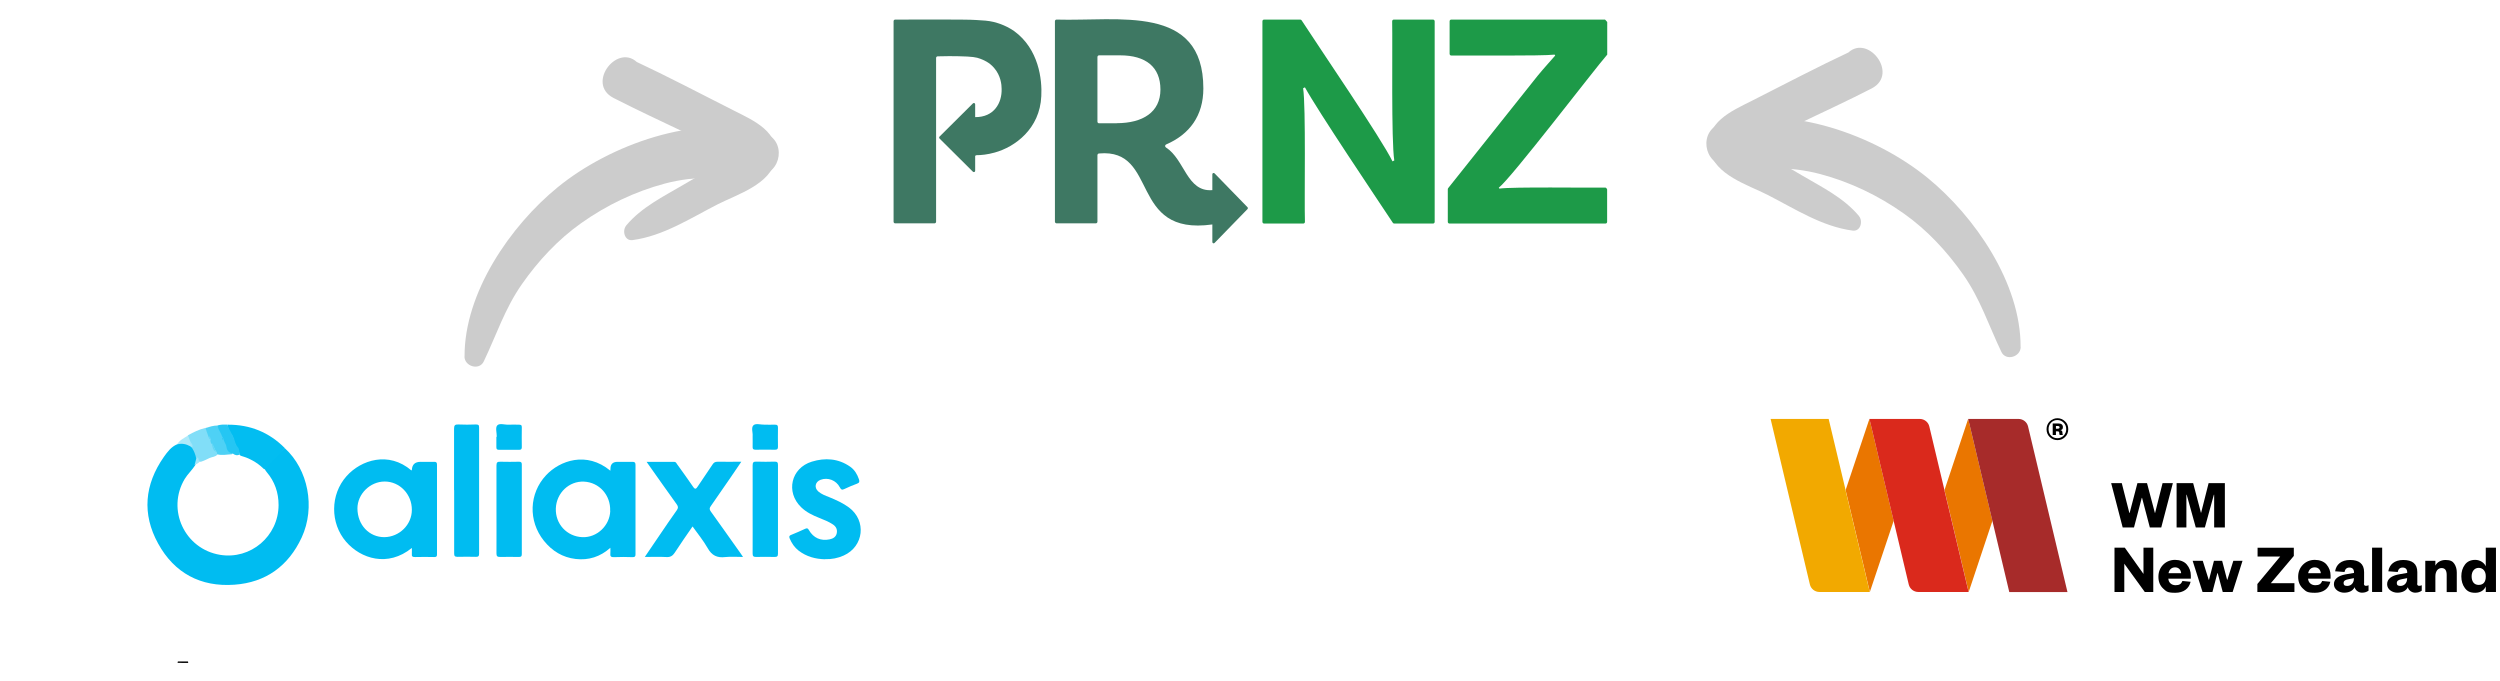
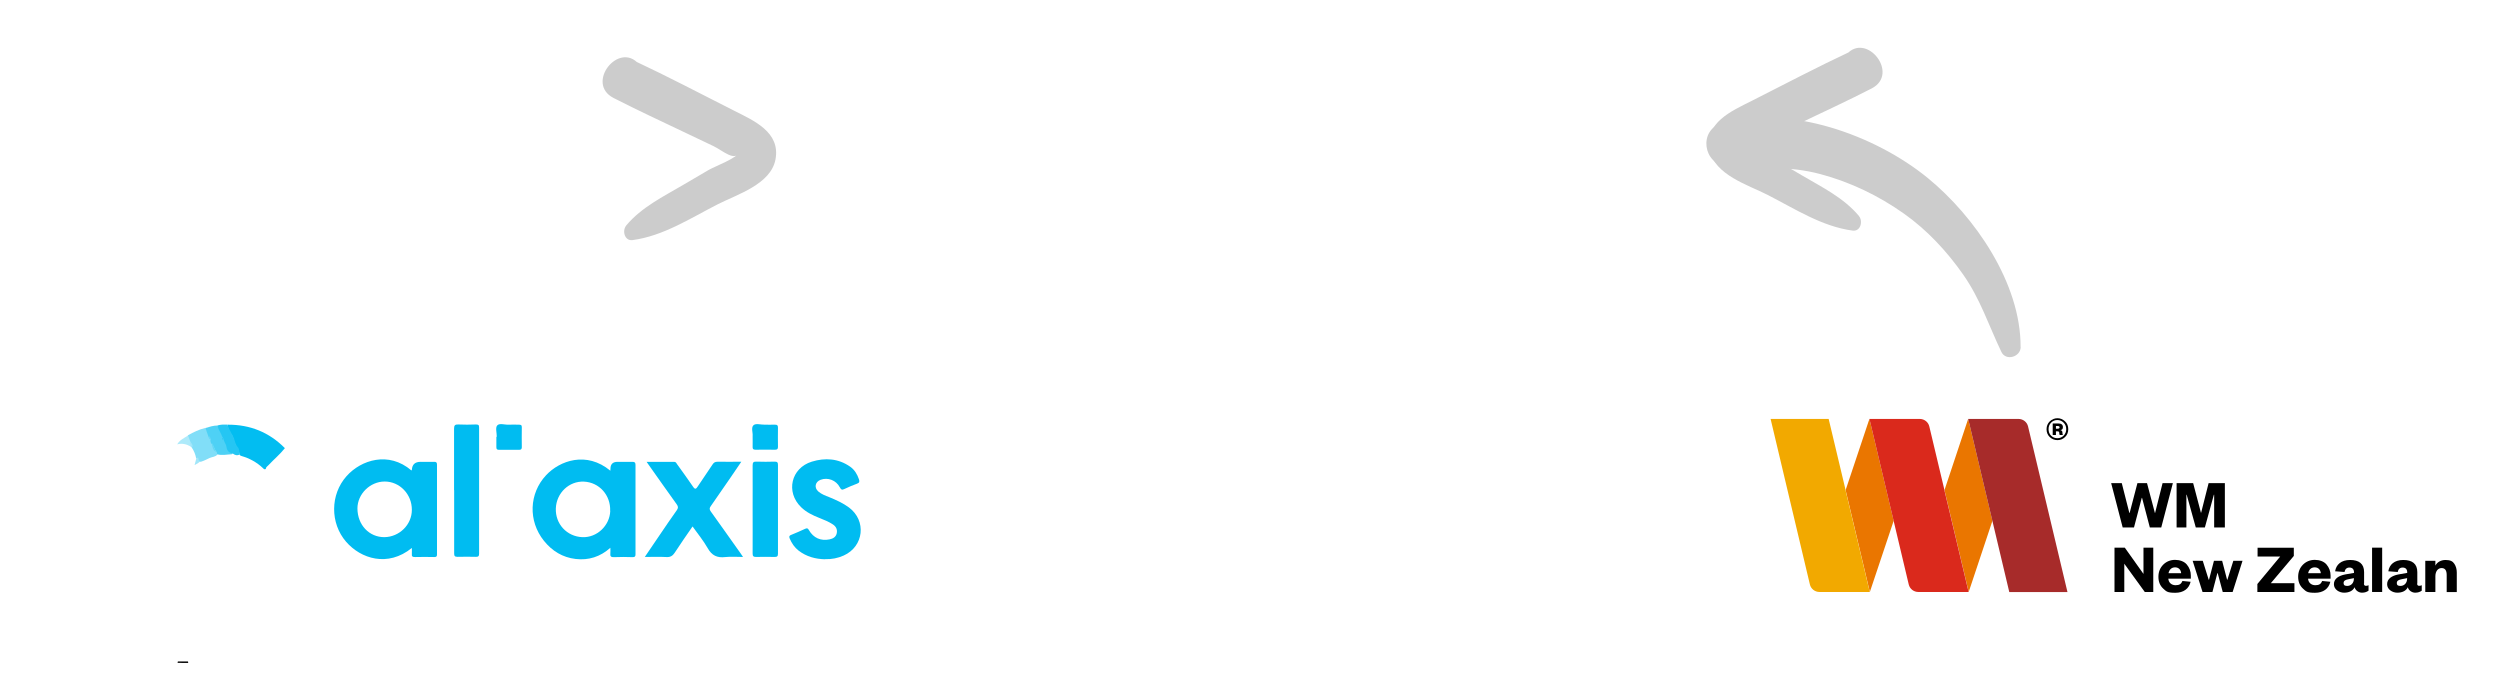
<svg xmlns="http://www.w3.org/2000/svg" version="1.1" viewBox="0 0 2476 674">
  <defs>
    <style>
      .cls-1 {
        fill: #a2e6f9;
      }

      .cls-2 {
        fill: #a72b2a;
      }

      .cls-3 {
        fill: #4ed1f5;
      }

      .cls-4 {
        fill: #a0e6fa;
      }

      .cls-5 {
        fill: #3e7863;
      }

      .cls-6 {
        fill: #62d7f6;
      }

      .cls-7 {
        fill: #aeeafa;
      }

      .cls-8 {
        fill: none;
      }

      .cls-9 {
        fill: #81def8;
      }

      .cls-10 {
        fill: #25c6f3;
      }

      .cls-11 {
        clip-path: url(#clippath-1);
      }

      .cls-12 {
        clip-path: url(#clippath-3);
      }

      .cls-13 {
        opacity: .2;
      }

      .cls-14 {
        fill: #00bcf1;
      }

      .cls-15 {
        fill: #f2a900;
      }

      .cls-16 {
        fill: #65d7f6;
      }

      .cls-17 {
        fill: #da291c;
      }

      .cls-18 {
        fill: #ea7600;
      }

      .cls-19 {
        clip-path: url(#clippath-2);
      }

      .cls-20 {
        fill: #02bdf1;
      }

      .cls-21 {
        clip-path: url(#clippath);
      }

      .cls-22 {
        fill: #1d9a48;
      }
    </style>
    <clipPath id="clippath">
      <rect class="cls-8" x="146" y="420" width="706.3" height="159.4" />
    </clipPath>
    <clipPath id="clippath-1">
      <rect class="cls-8" x="146" y="420" width="706.3" height="159.4" />
    </clipPath>
    <clipPath id="clippath-2">
-       <rect class="cls-8" x="885" y="19" width="706.7" height="222" />
-     </clipPath>
+       </clipPath>
    <clipPath id="clippath-3">
      <rect class="cls-8" x="885" y="19" width="706.7" height="222" />
    </clipPath>
  </defs>
  <g>
    <g id="Layer_1">
      <path d="M175.9,656.5c0-.5.1-.9.3-1.4h10c0,.5.1,1,.2,1.5-3.5,0-7,0-10.5-.1Z" />
      <path d="M370.9,701.5c-.2-2.1.7-3.5,2.6-4.6,1.2,2.5.9,4.5-.9,6.2-.6-.5-1.1-1.1-1.7-1.6Z" />
      <g id="Artwork_6">
        <g class="cls-21">
          <g class="cls-11">
-             <path class="cls-14" d="M282.1,443.9c23.1,21.1,30.5,58.5,16.7,88.4-13.1,28.2-35.5,44.6-66.7,46.8-33.5,2.4-59.5-11.6-75.5-40.8-16.1-29.2-13.5-58.4,5.7-85.8,3.5-4.9,7.2-10,13.2-12.5,4.6-3.4,8.8-1.2,13,1,.9.6,1.7,1.4,2.3,2.2,2.5,3.2,3.8,6.9,4.3,10.9.1,2.4-.8,4.6-1.8,6.7-3.1,4.8-7.4,8.7-10.4,13.6-18.1,30.4,0,69.3,35,75.1,30.4,5,57.9-18.5,58-49.3,0-12.3-3.8-23.3-11.8-32.7-.6-.7-1.2-1.5-1.6-2.4-.3-1.1-.1-2.2.7-3,6.1-6.3,11.8-12.9,18.8-18.3" />
            <path class="cls-14" d="M734.2,457.3c-3.9,5.7-7.4,10.8-10.9,16-6.4,9.3-12.8,18.6-19.3,27.9-1.4,1.9-1.6,3.3,0,5.4,9.8,13.6,19.4,27.3,29.1,40.9.8,1.1,1.5,2.2,2.8,4.1-6.3,0-11.9-.5-17.5.1-8.1,1-13.4-1.5-17.5-8.8-4.2-7.4-9.7-14.1-15-21.5-6,8.8-12,17.2-17.6,25.9-2.1,3.2-4.3,4.6-8.2,4.4-6.9-.4-13.8-.1-21.5-.1,5.3-7.8,10.1-15,15-22.1,5.5-8.1,11-16.2,16.7-24.2,1.5-2.1,1.5-3.6,0-5.7-9.4-13-18.6-26.2-27.9-39.3-.5-.7-1-1.5-2-2.9,9.5,0,18.4,0,27.4,0,1.7,0,2.2,1.5,2.9,2.5,5.2,7.3,10.6,14.6,15.6,22,2.1,3.2,3.1,2.4,4.8-.2,4.8-7.3,9.8-14.4,14.6-21.7,1.3-2,2.6-2.7,5-2.7,7.6.1,15.2,0,23.5,0" />
            <path class="cls-14" d="M817.2,553.9c-9.6-.2-18.5-2.6-26.3-8.6-4.1-3.2-6.8-7.3-8.8-12-.8-2-.4-2.9,1.6-3.6,4.7-1.9,9.3-3.9,13.8-6,2-.9,2.7-.4,3.7,1.4,4.5,7.7,11.7,10.9,20.4,9.1,3.4-.7,6.3-2.3,7.1-6,.8-3.7-.6-6.7-3.8-8.8-4.2-2.8-8.9-4.6-13.6-6.5-6.5-2.6-12.8-5.6-17.8-10.5-15.6-15-10.1-38.9,10.6-45.2,13.1-4,26.1-3.2,37.9,5,4.4,3.1,7,7.5,8.7,12.5.7,2.2.6,3.4-1.8,4.3-4.3,1.6-8.6,3.4-12.8,5.4-2.3,1.1-3.1.5-4.3-1.7-3.7-7.1-11.9-10.2-19.1-7.5-5.4,2-6.6,7.8-2.2,11.6,3.1,2.7,7,4.1,10.8,5.6,6.8,2.8,13.5,5.8,19.5,10.2,17.6,13.1,14.8,38.6-5.2,47.6-5.8,2.6-11.9,3.8-18.3,3.6" />
            <path class="cls-14" d="M449.7,485.5c0-20.3,0-40.6,0-60.9,0-3.5,1-4.3,4.3-4.2,5.7.3,11.5.2,17.2,0,2.3,0,3.4.3,3.3,3,0,41.7,0,83.4,0,125.1,0,2.4-.8,3-3,3-6.1-.1-12.3-.2-18.4,0-2.8,0-3.3-1-3.3-3.5,0-20.9,0-41.7,0-62.6" />
-             <path class="cls-14" d="M491.7,504.4c0-14.4,0-28.9,0-43.3,0-3.2.9-3.9,3.9-3.8,6.1.2,12.3.1,18.4,0,2.1,0,2.8.6,2.8,2.8,0,29.6,0,59.2,0,88.7,0,2.2-.7,2.8-2.8,2.8-6.3,0-12.6-.2-18.8,0-2.7,0-3.5-.8-3.5-3.5.1-14.6,0-29.2,0-43.8" />
            <path class="cls-14" d="M745.4,504.3c0-14.4.1-28.9,0-43.3,0-3.2.9-3.9,3.9-3.8,6,.2,12,.2,18,0,2.6,0,3.2.9,3.2,3.3,0,29.3,0,58.6,0,87.9,0,2.6-.9,3.2-3.3,3.2-6.1-.1-12.3-.2-18.4,0-2.8,0-3.4-.9-3.4-3.5.1-14.6,0-29.2,0-43.7" />
            <path class="cls-20" d="M282.1,443.9c-4.8,6.1-10.9,11.1-16.1,16.7-1.1,1.2-2.7,2-2.8,3.9-1.3.8-2.1-.2-2.8-.9-6.1-5.8-13.3-9.7-21.3-12-.7-.2-1.2-.5-1.7-1-1.1-6-5.5-10.7-6.5-16.8-.3-1.7-1.7-3.4-2.8-4.9-1.9-2.5-2.5-5.3-2.5-8.3,22.1-.1,41,7.5,56.6,23.3" />
            <path class="cls-14" d="M492,432.4c0-3.8-1.5-8.8.4-11,2.2-2.6,7.4-.6,11.3-.8,3.4-.2,6.8,0,10.2,0,2,0,3,.4,2.9,2.7-.1,6.5-.1,13,0,19.6,0,2-.8,2.6-2.7,2.6-6.7,0-13.3,0-20,0-2.1,0-2.5-.9-2.5-2.7,0-3.4,0-6.8,0-10.2.1,0,.2,0,.3,0" />
            <path class="cls-14" d="M745.4,431.9c.4-3.2-1.7-8.3.8-10.7,2.3-2.2,7.3-.5,11.1-.6,3.3,0,6.6.1,9.8,0,2.4-.1,3.5.5,3.4,3.1-.2,6.3,0,12.5,0,18.8,0,2-.5,2.9-2.8,2.9-6.5-.1-13.1,0-19.6,0-2.2,0-2.8-.9-2.7-2.9.1-3.3,0-6.5,0-10.5" />
            <path class="cls-9" d="M194.3,454c-.7-3.8-2.1-7.3-4.2-10.5-.2-2.1-1.1-3.9-2.1-5.7-1.7-1.9-2.6-4.1-1.8-6.7,5.4-3.1,11-5.8,17.2-7.3,1.6,2.7,3.6,5.2,3.8,8.5.5,1,1.2,1.9,1.6,2.9.5,1.6.9,3.2,1.6,4.7,1.1,2.7,1.7,5.7,4.4,7.5.8.8.8,1.8.5,2.8-2,2.4-5.1,2.2-7.7,3.4-2.8,1.3-5.6,2.8-8.6,3.7-2,.2-3.5-.2-3.5-2.7,0-.8-.8-.3-1.2-.6" />
            <path class="cls-3" d="M206.6,432.8c-1.1-3-2.2-5.9-3.2-8.9,4-1.2,8-2.5,12.3-2.5,1.7,4.1,5.5,7.4,4.6,12.5,1.2-.7,1.7.1,2,1,.9,2.7,2.6,5.1,3.1,7.9.4,2.3,1.4,4,3.8,4.8,1.3.4,2.3,1.3.3,2.3-4.9.2-9.7,1.4-14.5,0,0-.9.1-1.9-.8-2.5-2-2.1-2.4-5.1-4.1-7.3-1.6-1.3-1.7-3.1-1.7-4.9-.5-.8-.4-2-1.6-2.4" />
            <path class="cls-10" d="M230.4,449c-4-.5-5.7-2.9-6.2-6.8-.4-2.8-2.8-4.9-3-8.4-.5,1-.8,1.7-1.1,2.3,1.1-5.7-4.3-9.5-4.5-14.8,3.2-.9,6.5-.9,9.8-.8,1.2,5.5,5.2,9.7,6.8,15.2.7,2.5,1.4,5.1,3.3,7.2,1.8,1.9,1.2,4.8,2.1,7.1-2.7,1.6-5.1.8-7.3-1" />
            <path class="cls-7" d="M186.2,431.2c.8,2.2,1.6,4.3,2.4,6.5-.1,1.1.7,2,.9,3,.2.9,0,1.6-1.1,1.3-4.1-2.3-8.3-3.1-12.9-1.9,2.4-4.4,6.9-6.2,10.7-8.8" />
            <path class="cls-1" d="M198.5,456.6c-1.6,1.9-3.7,3-5.8,4,.6-2.2,1.1-4.4,1.7-6.5,1.1-1.5,2.2-1,2.2.5,0,1.7.6,2,2,2" />
            <path class="cls-4" d="M188.3,441.9c1.9-1.3-1.8-3,.3-4.3,1.3,1.7,3,3.4,1.5,5.8-.6-.5-1.2-1.1-1.7-1.6" />
            <path class="cls-14" d="M432.8,460.2c0-2.1-.7-2.9-2.8-2.8-4.5.1-9,0-13.5,0q-8.2,0-8.6,8c0,.2-.3.4-.5.5-22.4-19.2-49.8-10.5-64.2,5.7-16.2,18.2-16.4,46.5-.4,65,14.5,16.7,41.2,25.5,65.1,6.1,0,2.1.1,4,0,5.8-.3,2.5.6,3.3,3.2,3.2,6.4-.2,12.7-.1,19.1,0,2,0,2.6-.6,2.6-2.5,0-29.7,0-59.4,0-89.1M380.8,532c-15.2.1-26.7-12.1-26.8-28.4,0-14.3,12.5-26.7,27-26.7,14.9,0,27,12.6,26.9,28.1,0,14.6-12.3,26.8-27.2,27" />
            <path class="cls-14" d="M629.4,460.4c0-2.4-.9-3-3.1-3-4.9.1-9.8,0-14.7,0q-6.9,0-7,6.7c0,.6,0,1.2-.1,2.1-23.6-19.6-50.1-10.1-63.7,4.5-16.8,18-17.9,45.2-2.1,64.9,8.1,10.1,18.5,16.5,31.4,18,12.8,1.5,24.4-2.1,34.4-11.1,0,2.2.2,3.9,0,5.4-.4,3,.6,4.1,3.7,3.9,6.1-.3,12.2-.2,18.3,0,2.2,0,2.9-.6,2.9-2.7,0-29.6,0-59.1,0-88.7M604.4,506c-.5,14.6-13.2,26.6-27.6,26-15.4-.6-26.9-13.1-26.3-28.5.6-15.3,13.1-27.2,27.9-26.5,15.1.7,26.5,13.4,25.9,29" />
            <path class="cls-6" d="M209.9,440.2c.2-.5.3-1.8.9-.5,1.2,2.5,2.1,5.2,3.2,7.8-3.1-1.4-3.5-4.5-4.1-7.3" />
            <path class="cls-16" d="M206.6,432.8c.1-.3.3-.7.4-1,.9,1,2,1.9,1.2,3.4-1.1-.5-1.6-1.2-1.6-2.4" />
          </g>
        </g>
      </g>
      <g>
        <g>
          <path d="M2134.1,508h.3l7.4-29.5h10.2l-11.5,43.9h-11.3l-7.7-29.3h-.3l-7.7,29.3h-11.2l-11.4-43.9h10.5l7.5,29.5h.3l7.7-29.5h9.5l7.8,29.5Z" />
          <path d="M2174.7,522.4l-9-32.4h-.3v32.4h-9.7v-43.9h16.4l7.7,29.3h.2l7.4-29.3h16.1v43.9h-10.6v-32.4h-.3l-8.9,32.4h-9.1Z" />
          <path d="M2122.9,568.7v-26.3h9.7v43.9h-8.4l-20.3-28v28h-9.7v-43.9h10.2l18.7,26.3Z" />
          <path d="M2169.6,576.1c-1.6,7-7.1,11-15.2,11s-8.9-1.4-12-4.2c-3.1-2.9-4.7-6.7-4.7-11.6s1.6-8.8,4.7-12c3.2-3.2,7.2-4.8,11.8-4.8s9,1.5,11.6,4.6c2.6,3.1,4,6.7,4,10.9v3.1h-22.3c.3,4.1,3.3,6.5,7.2,6.5s5.6-1.3,6.8-4.2l8.1.8ZM2160.2,567.7c-.2-3.1-2.2-5.8-6-5.8s-5.9,2.6-6.5,5.8h12.5Z" />
          <path d="M2205.7,574.2h.3l5.9-18.8h9.1l-9.8,30.9h-9.8l-5-18.7h-.3l-4.9,18.7h-9.8l-9.8-30.9h10l5.9,18.8h.3l4.9-18.8h8.1l4.9,18.8Z" />
          <path d="M2272.4,577.6v8.7h-36.7v-7.9l22.6-27.2h-22.4v-8.7h35.9v8.1l-22.8,27h23.4Z" />
          <path d="M2308,576.1c-1.6,7-7.1,11-15.2,11s-8.9-1.4-12-4.2c-3.1-2.9-4.7-6.7-4.7-11.6s1.6-8.8,4.7-12c3.2-3.2,7.2-4.8,11.8-4.8s9,1.5,11.6,4.6c2.6,3.1,4,6.7,4,10.9v3.1h-22.3c.3,4.1,3.3,6.5,7.2,6.5s5.6-1.3,6.8-4.2l8.1.8ZM2298.5,567.7c-.2-3.1-2.2-5.8-6-5.8s-5.9,2.6-6.5,5.8h12.5Z" />
          <path d="M2341.2,577.9c0,1.6.8,2.3,2,2.3s1.7-.2,2.6-.6v5.4c-1.5,1.1-3.5,2-6.5,2s-6.4-2-7.3-5.4c-1.7,3.6-5.6,5.4-10.4,5.4s-10.1-3.1-10.1-8.4,4.5-8.4,11.3-9.7l8.6-1.5v-.6c0-2.9-1.5-4.7-4.5-4.7s-4.4,1.8-4.9,4.4l-9.3-.7c1-6.6,6-11.2,14.8-11.2s13.9,3.7,13.9,12v11.3ZM2331.3,572.6l-5.1,1c-3.1.6-5.1,1.4-5.1,3.8s1.4,2.9,3.6,2.9c3.7,0,6.6-2.8,6.6-7.2v-.6Z" />
          <path d="M2359.3,542.4v43.9h-10v-43.9h10Z" />
          <path d="M2393.9,577.9c0,1.6.8,2.3,2,2.3s1.7-.2,2.6-.6v5.4c-1.5,1.1-3.5,2-6.5,2s-6.4-2-7.3-5.4c-1.7,3.6-5.6,5.4-10.4,5.4s-10.1-3.1-10.1-8.4,4.5-8.4,11.3-9.7l8.6-1.5v-.6c0-2.9-1.5-4.7-4.5-4.7s-4.4,1.8-4.9,4.4l-9.3-.7c1-6.6,6-11.2,14.8-11.2s13.9,3.7,13.9,12v11.3ZM2384,572.6l-5.1,1c-3.1.6-5.1,1.4-5.1,3.8s1.4,2.9,3.6,2.9c3.7,0,6.6-2.8,6.6-7.2v-.6Z" />
          <path d="M2412,586.3h-10v-30.9h10v4.8c1.7-3.4,5.4-5.6,10.1-5.6s7.1,1.3,8.7,3.8c1.6,2.4,2.4,5.4,2.4,8.6v19.4h-10v-16.9c0-4.5-1.5-6.9-5.1-6.9s-6.1,3.3-6.1,8.1v15.7Z" />
-           <path d="M2461.9,580.8c-1.5,3.6-5.1,6.3-10.4,6.3s-8-1.6-10.3-4.7c-2.3-3.1-3.5-7-3.5-11.6s1.2-8.4,3.5-11.5c2.3-3.2,5.8-4.8,10.3-4.8s8.9,2.7,10.4,6.4v-18.5h10.1v43.9s-10.1,0-10.1,0v-5.5ZM2461.9,570.5c0-4.9-2.9-8.1-7-8.1s-7,3.4-7,8.4,2.3,8.5,7,8.5,7-3.1,7-8.1v-.7Z" />
        </g>
        <g>
          <g>
            <polygon class="cls-18" points="1851.5 414.8 1827.9 485.4 1851.9 586.3 1875.5 515.8 1851.5 414.8" />
            <polygon class="cls-18" points="1949.3 414.8 1925.8 485.4 1949.8 586.3 1973.3 515.8 1949.3 414.8" />
            <path class="cls-17" d="M1925.8,485.4l-15-63c-1-4.4-5-7.5-9.5-7.5h-49.8l38.9,163.9c1,4.4,5,7.5,9.5,7.5h49.8l-24-100.9Z" />
            <path class="cls-2" d="M2047.6,586.3l-24-100.9-15-63c-1-4.4-5-7.5-9.5-7.5h-49.8l40.7,171.5h57.6Z" />
            <path class="cls-15" d="M1827.9,485.4l-16.8-70.5h-57.5l38.9,163.9c1,4.4,5,7.5,9.5,7.5h49.8l-24-100.9Z" />
          </g>
          <path d="M2045.2,432.9c-2.1,2-4.6,3-7.5,3s-5.4-1-7.6-3c-2.1-2-3.2-4.7-3.2-7.8s1.1-5.7,3.2-7.8c2.2-2,4.7-3.1,7.6-3.1s5.4,1.1,7.5,3.1c2.2,2,3.2,4.6,3.2,7.8s-1.1,5.8-3.2,7.8ZM2043.8,418.6c-1.7-1.7-3.7-2.6-6.2-2.6s-4.6.9-6.2,2.6c-1.7,1.7-2.5,3.8-2.5,6.4s.8,4.8,2.5,6.5c1.7,1.7,3.8,2.5,6.2,2.5s4.5-.8,6.2-2.5c1.7-1.7,2.6-3.9,2.6-6.5s-.9-4.7-2.6-6.4ZM2040,430.8c-.3-.3-.5-.8-.5-2,0-1.2-.6-1.6-1.8-1.6h-1.5v3.6h-3.2v-11.4h5.7c2.9,0,4.4,1.3,4.4,3.6s-1.1,2.7-2.5,3c1.2.2,2,.9,2,2.2,0,1.7.2,2.2.6,2.6h-3.3ZM2037.8,424.6c1.3,0,2-.4,2-1.3s-.6-1.4-2-1.4h-1.6v2.7h1.6Z" />
        </g>
      </g>
      <g id="Artwork_1">
        <g class="cls-19">
          <g class="cls-12">
            <path class="cls-5" d="M1202.9,171.7c-.8-.8-2.2-.3-2.2.9v15.7c-25.3,2.1-27.2-30.3-46-42.3-1.1-.7-1-2.4.2-2.9,23.4-10.1,36.9-28.6,36.9-55.5,0-84.1-84.3-66.3-145.4-68.2-.9,0-1.6.7-1.6,1.7v198.4c0,.9.7,1.7,1.6,1.7h38.9c.9,0,1.6-.7,1.6-1.7v-65.8c0-.9.7-1.7,1.6-1.7,59.8-5.4,29,82,112.2,70.3v17.4c0,1.2,1.4,1.8,2.2.9l32.6-33.5c.5-.5.5-1.4,0-1.9l-32.6-33.5ZM1106,122.1h-17.5c-.9,0-1.6-.7-1.6-1.7v-63.9c0-.9.7-1.7,1.6-1.7h20.8c25.5,0,40,11.5,40,33.9s-17.6,33.3-43.3,33.3" />
            <path class="cls-22" d="M1419.3,19.4h-38.9c-.9,0-1.6.7-1.6,1.7.5,23.7-1,118.3,2.1,137.8l-1.8.9c-10.3-21.7-74.7-115.9-90-139.7-.3-.5-.8-.7-1.4-.7h-35.8c-.9,0-1.6.7-1.6,1.7v198.6c0,.9.7,1.7,1.6,1.7h38.9c.9,0,1.6-.7,1.6-1.7-.7-22.8,1.1-113.8-1.8-132.3l1.8-.9c13,23.7,70.6,109.3,87.1,134.2.3.5.8.7,1.4.7h38.4c.9,0,1.6-.7,1.6-1.7V21.1c0-.9-.7-1.7-1.6-1.7" />
            <path class="cls-22" d="M1589.4,19.4h-152.1c-.9,0-1.6.7-1.6,1.7v32.2c0,.9.7,1.7,1.6,1.7,16.7-.2,89.1.6,102.4-.9l.6.9c-2.4,2.8-11.3,12.6-17.3,19.9l-88.7,111.4c-.2.3-.4.7-.4,1v32.4c0,.9.7,1.7,1.6,1.7h154.6c.9,0,1.6-.7,1.6-1.7v-32.1s-.7-1.7-1.6-1.8c-16.5.3-92.4-.9-105.1,1l-.6-.9c12.3-9.3,94.9-117.6,107.4-131.8V21.8c-.6-.9-2.3-2.5-2.3-2.5" />
            <path class="cls-5" d="M1004.3,30.7c-9.3-6.4-18.9-8.7-20.4-9-5.1-1.2-9.9-1.5-17.2-1.9-9.9-.8-69.2-.3-80.1-.4-.9,0-1.6.7-1.6,1.6v198.6c0,.9.7,1.6,1.6,1.6h38.9c.9,0,1.6-.7,1.6-1.6,0-47.1,0-115.2,0-162.2,0-.9.7-1.6,1.6-1.6,8.3-.3,15.3-.2,20.7-.1,13.8.3,17.6,1,21.5,2.5,3.1,1.2,8.8,3.4,13.6,9,6.7,7.7,7.5,16.7,7.5,20.7.5,14.2-7.7,28.3-26.2,28.1,0,0,0,0,0,0v-12.7c0-1.2-1.4-1.7-2.2-.9l-33.1,32.9c-.5.5-.5,1.3,0,1.9l33.1,32.9c.8.8,2.2.2,2.2-.9v-14.7c.3-.5.8-.8,1.4-.8,4.5,0,10.8-.6,17.9-2.6,20.1-5.5,44.8-23.5,46.2-55.9.9-16.2-2.4-46.6-26.9-64.4" />
          </g>
        </g>
      </g>
      <g class="cls-13">
        <path d="M2001.2,343.7c.3-63.1-45.3-129.4-92.3-167.7-51.7-42.1-136.5-72.7-203.1-54.2-24.1,6.7-19.3,41.4,5.2,43,31.4,1.9,60.8-.7,91.8,7.6,29.9,8,57.6,21.3,82.9,39.2,23.1,16.4,42.4,37.2,58.6,60.3,17,24.2,25.3,50.4,37.9,76.7,4.5,9.3,19,4.9,19.1-4.9h0Z" />
        <path d="M1841.1,213.9c-15.3-18.2-36.6-28.5-56.8-40.4-8.3-4.9-16.6-9.8-24.9-14.6-6.2-3.6-28-11.5-30.8-18.1,4.6,10.7,16.7-1,26.1-5.5,9-4.3,18-8.6,27.1-12.9,24-11.5,48.2-22.6,71.9-34.8,28.1-14.5-5.3-56.6-25.1-33.5-4.3,5-7.5,8.9-10.8,14.5-4.1,6.9-.6,16.2,7.2,18.5,6.3,1.8,11.5,2.5,18,3.2-3.4-13.1-6.7-26.3-10.1-39.4-33.1,15.5-65.6,32.6-98.2,49.1-19.8,10-46.7,21.4-41.4,48.7,4.7,24.4,38,34.5,56.9,44.1,27.1,13.8,54.2,31.6,84.7,35.6,7.9,1,10.4-9.4,6.2-14.4h0Z" />
      </g>
      <g class="cls-13">
-         <path d="M460.1,353.1c-.3-63.1,45.3-129.4,92.3-167.7,51.7-42.1,136.5-72.7,203.1-54.2,24.1,6.7,19.3,41.4-5.2,43-31.4,1.9-60.8-.7-91.8,7.6-29.9,8-57.6,21.3-82.9,39.2-23.1,16.4-42.4,37.2-58.6,60.3-17,24.2-25.3,50.4-37.9,76.7-4.5,9.3-19,4.9-19.1-4.9h0Z" />
        <path d="M620.2,223.3c15.3-18.2,36.6-28.5,56.8-40.4,8.3-4.9,16.6-9.8,24.9-14.6,6.2-3.6,28-11.5,30.8-18.1-4.6,10.7-16.7-1-26.1-5.5-9-4.3-18-8.6-27.1-12.9-24-11.5-48.2-22.6-71.9-34.8-28.1-14.5,5.3-56.6,25.1-33.5,4.3,5,7.5,8.9,10.8,14.5,4.1,6.9.6,16.2-7.2,18.5-6.3,1.8-11.5,2.5-18,3.2,3.4-13.1,6.7-26.3,10.1-39.4,33.1,15.5,65.6,32.6,98.2,49.1,19.8,10,46.7,21.4,41.4,48.7-4.7,24.4-38,34.5-56.9,44.1-27.1,13.8-54.2,31.6-84.7,35.6-7.9,1-10.4-9.4-6.2-14.4h0Z" />
      </g>
    </g>
  </g>
</svg>